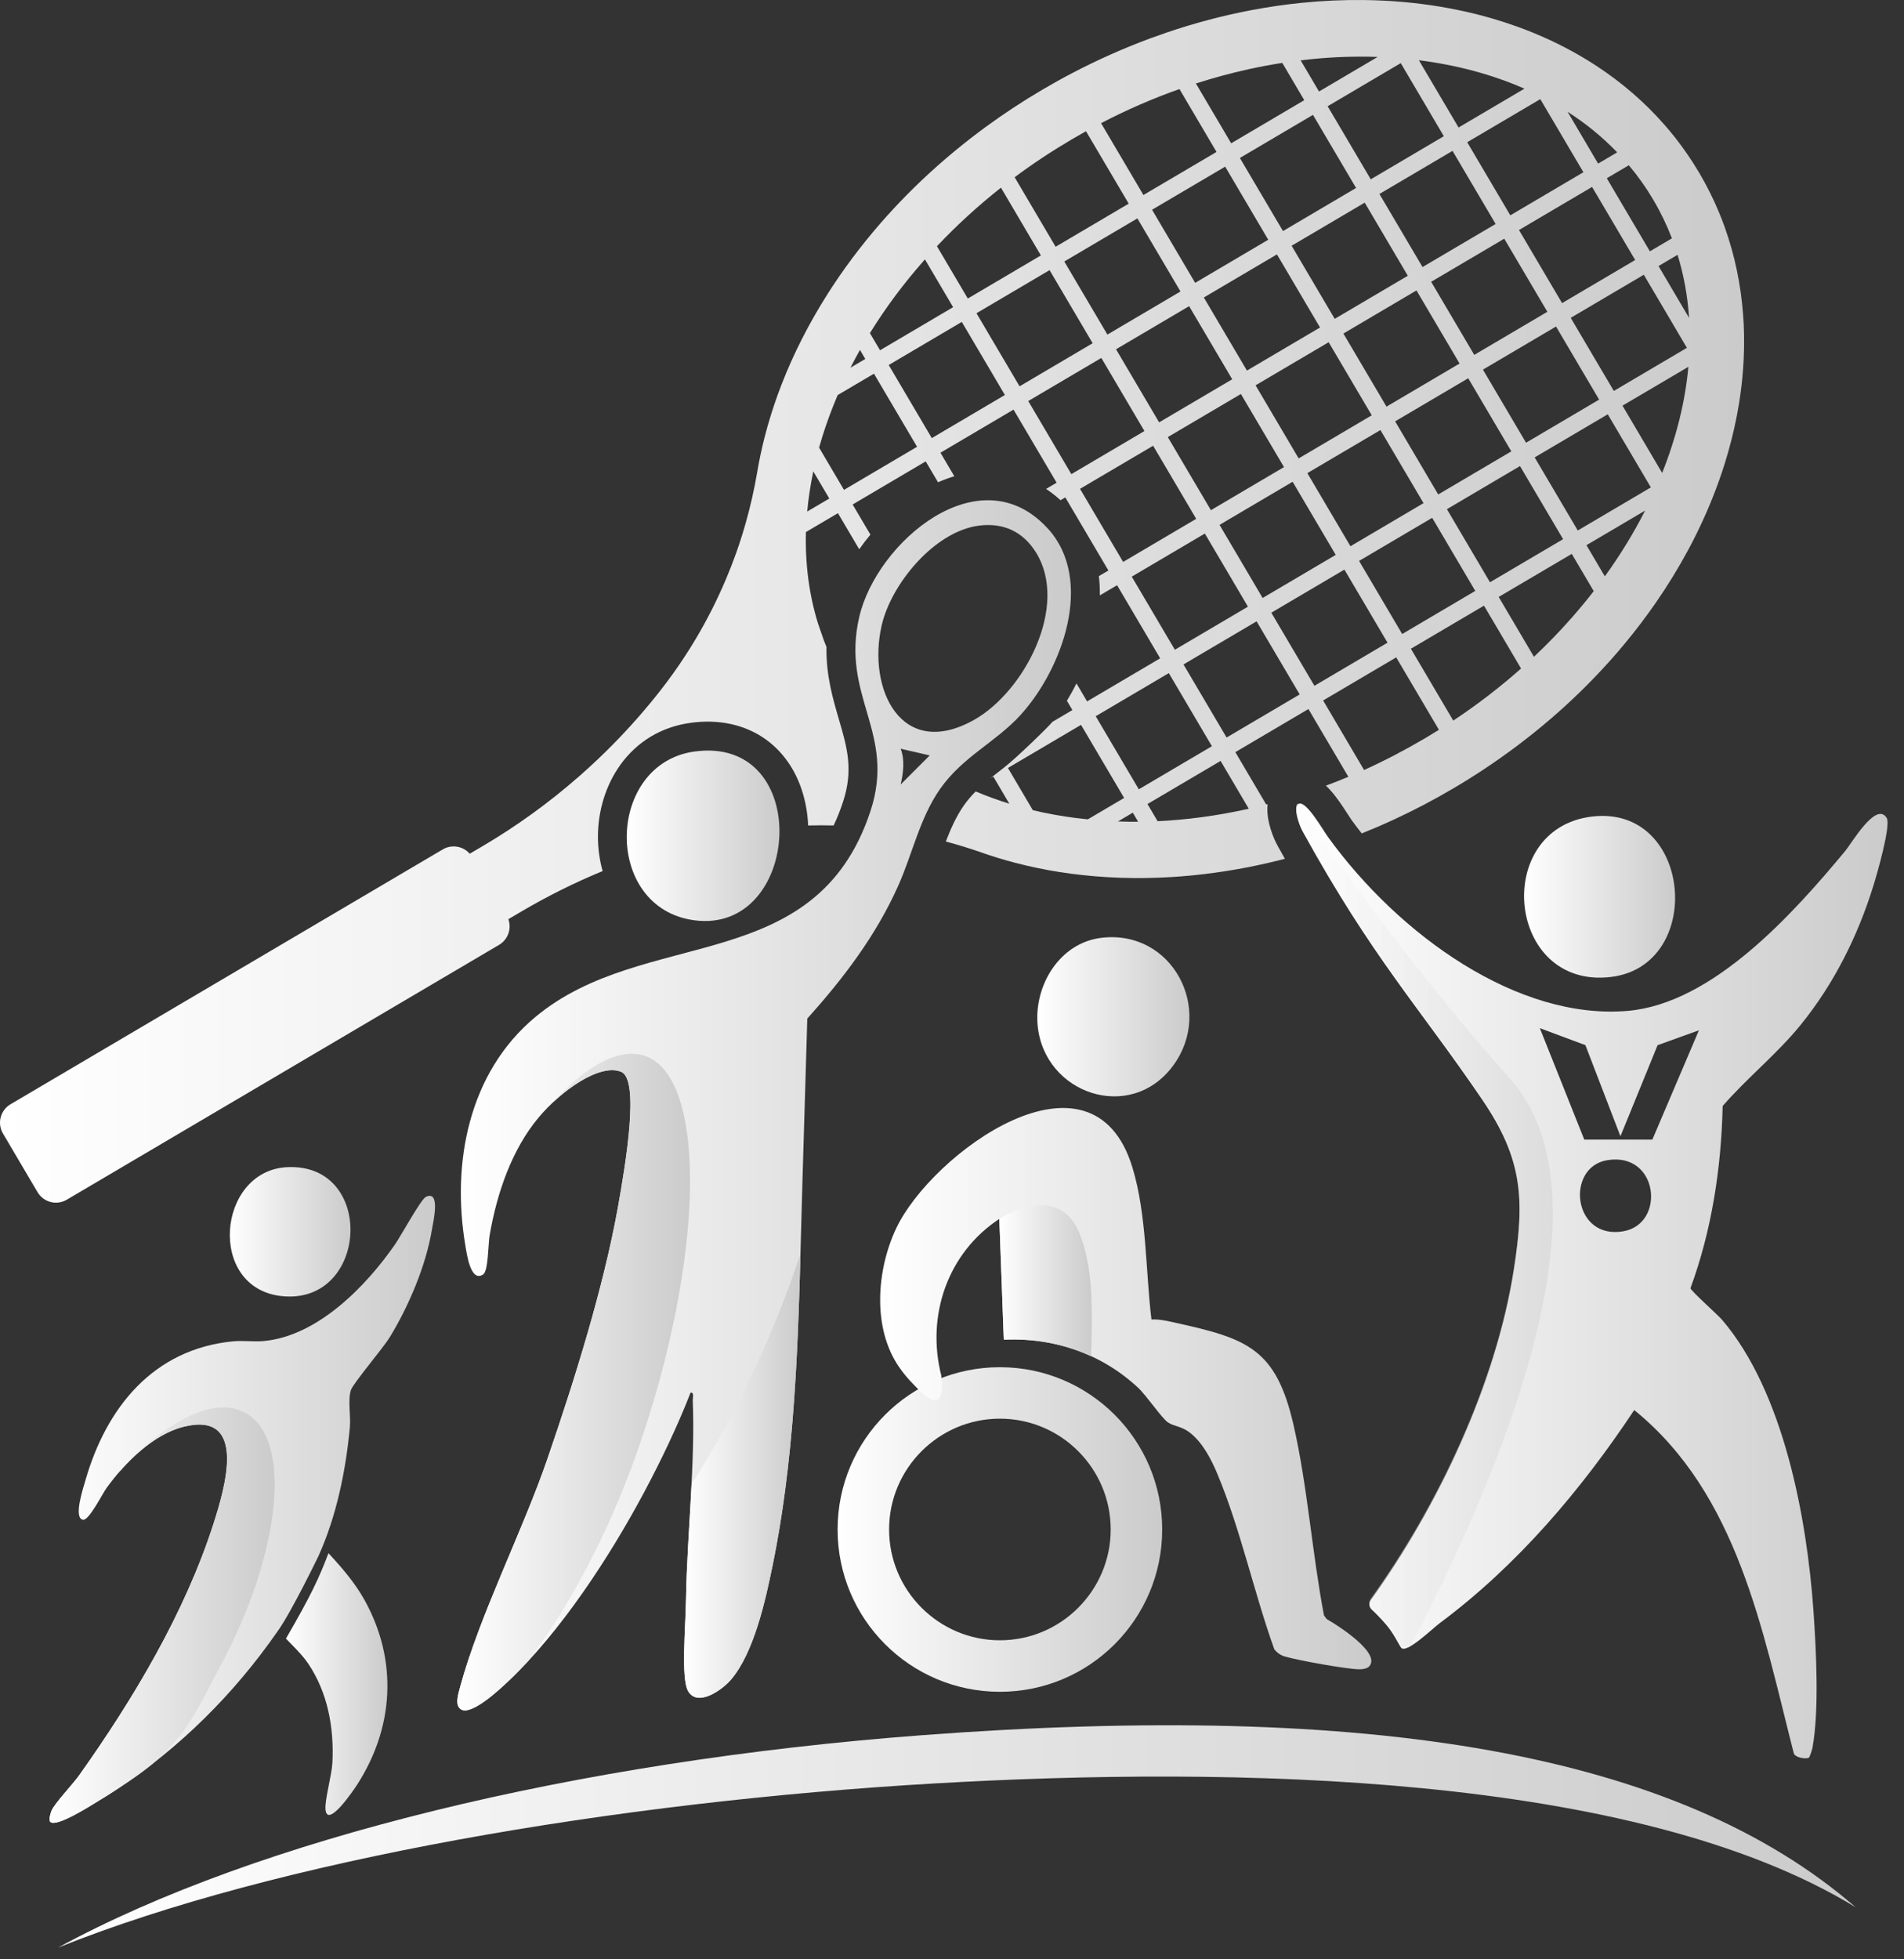
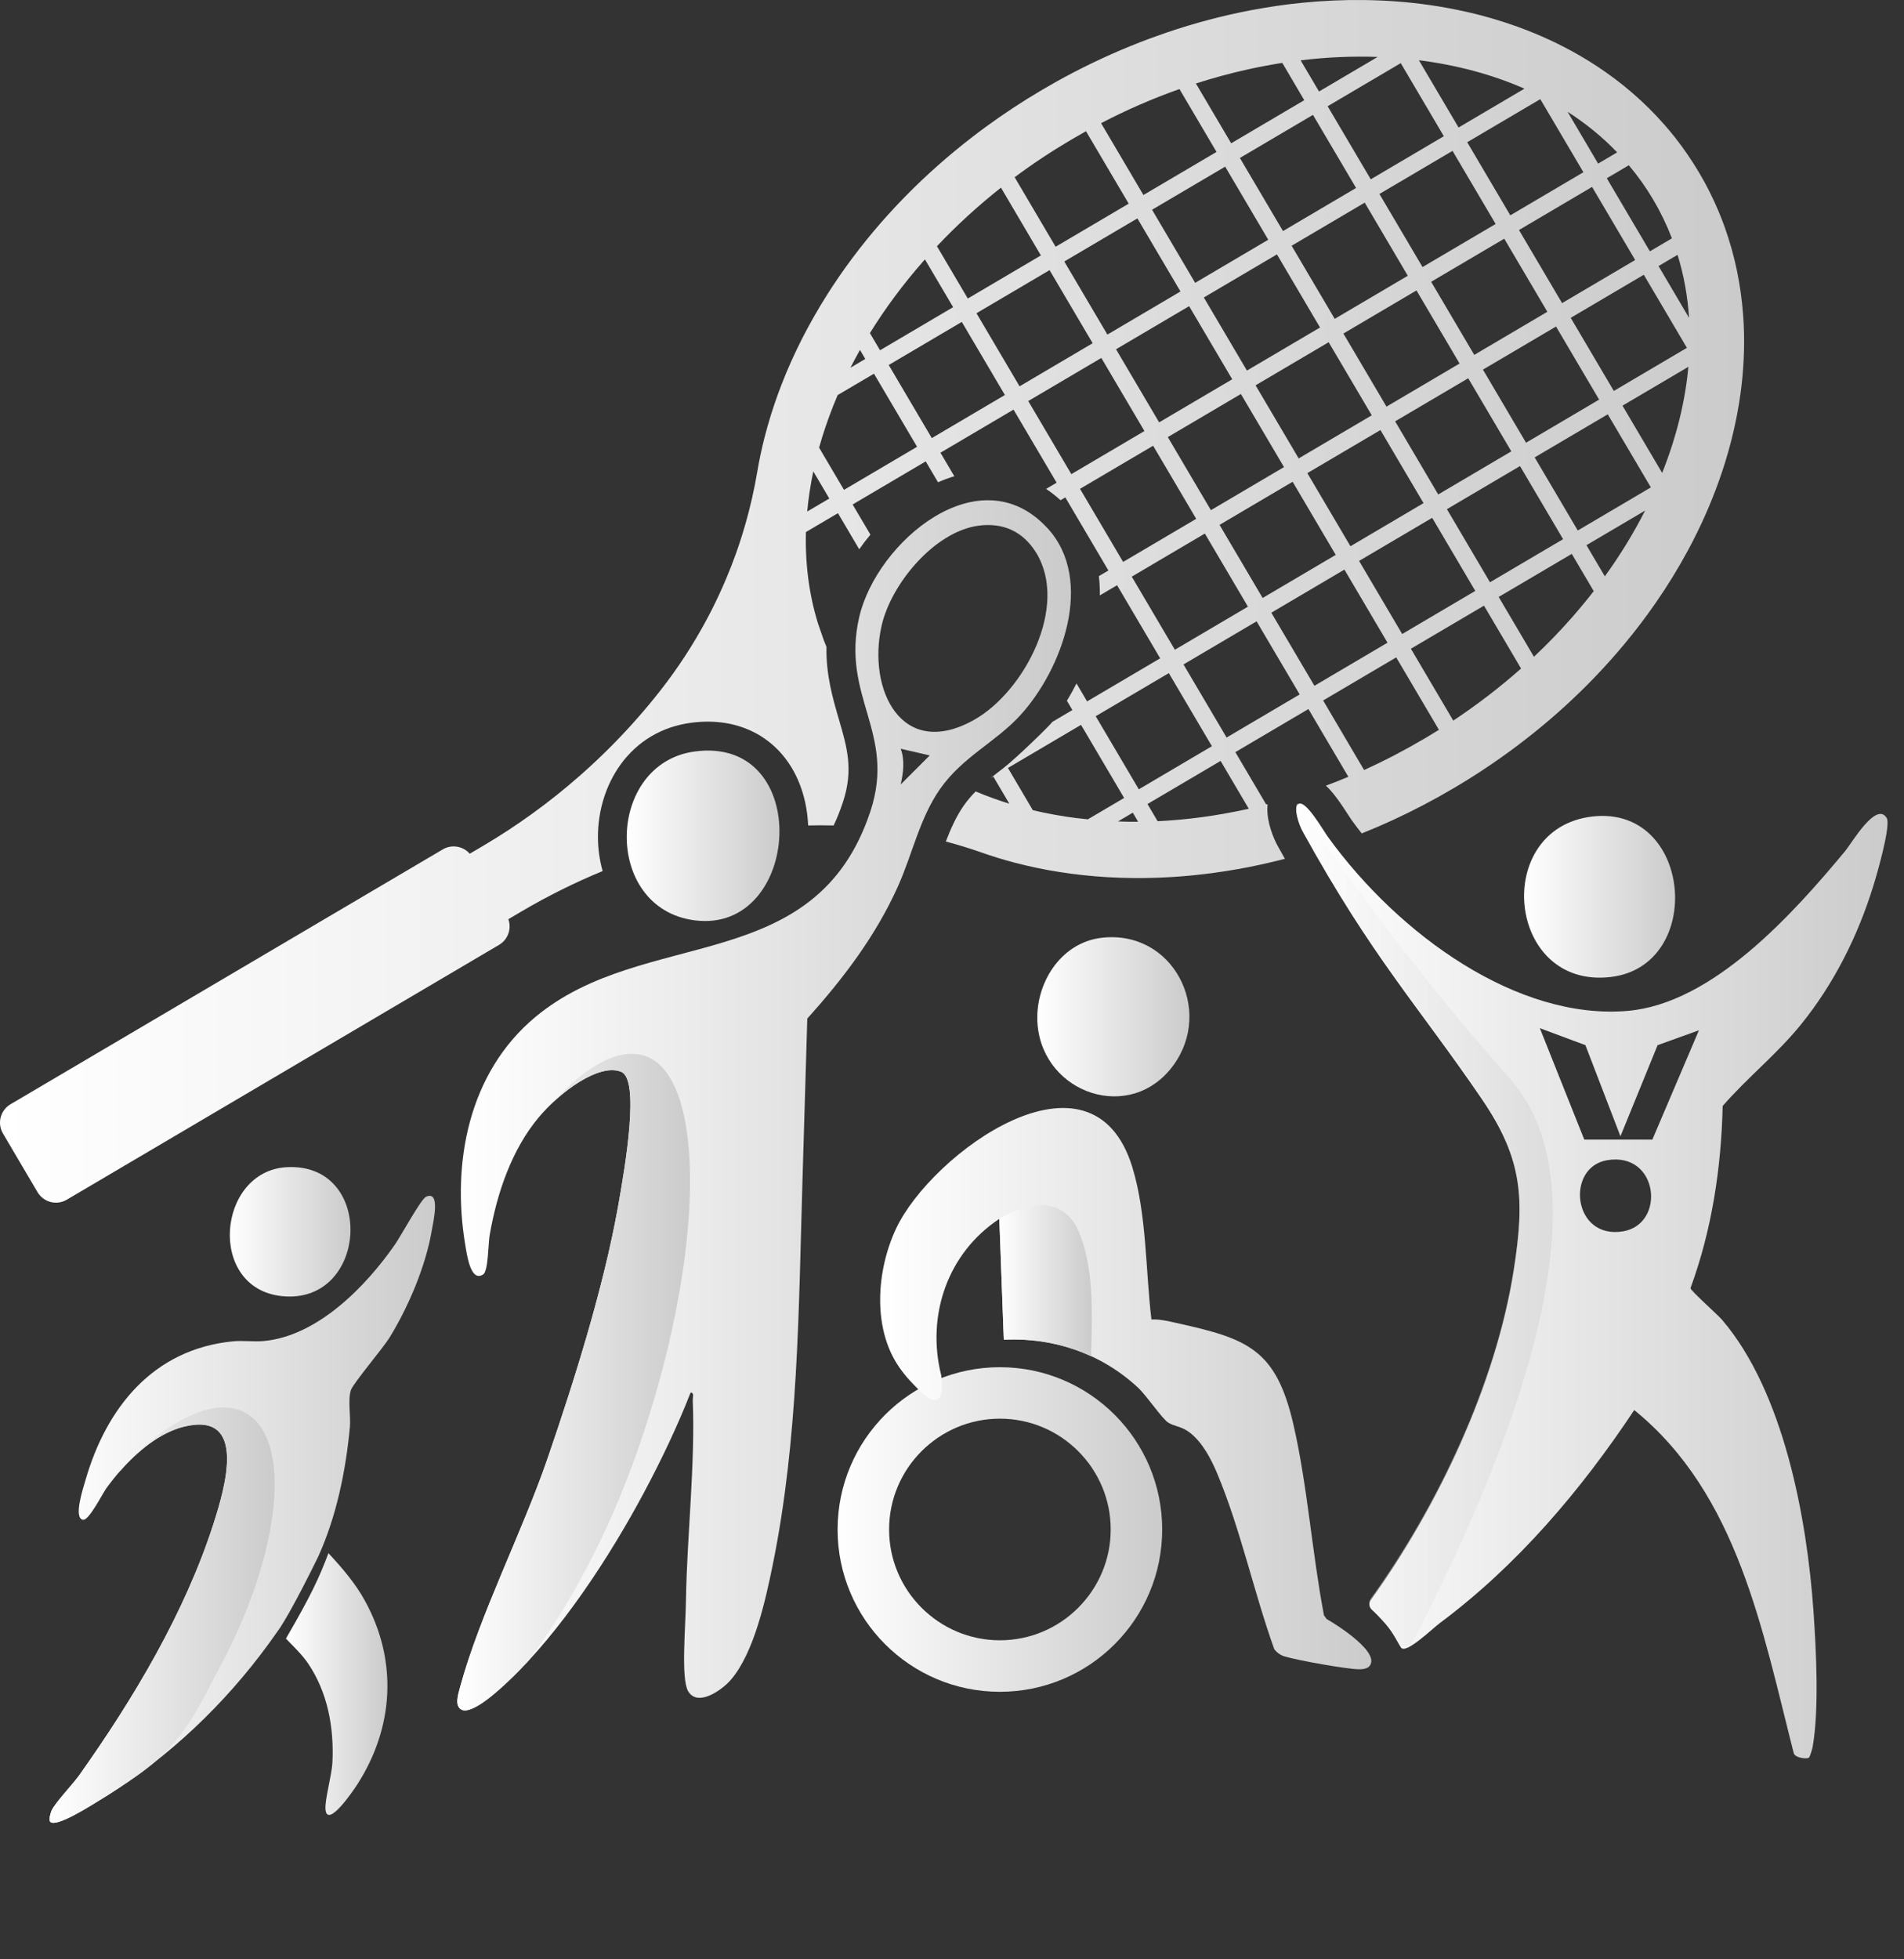
<svg xmlns="http://www.w3.org/2000/svg" fill="none" height="100%" overflow="visible" preserveAspectRatio="none" style="display: block;" viewBox="0 0 104 107" width="100%">
  <rect x="0" y="0" width="104" height="107" fill="#333333" stroke="none" />
  <g id="Group 1000014601">
    <g id="Group 1000014600">
      <g id="Group">
        <g id="Group_2">
          <g id="Group_3">
            <path d="M98.807 95.999C98.659 96.093 98.043 96.002 97.978 95.754C96.267 89.061 94.925 81.603 89.265 77.014C86.354 81.396 82.883 85.49 78.649 88.646C78.216 88.97 76.789 90.363 76.526 89.986C76.38 89.778 76.118 89.2 75.699 88.716C75.368 88.337 75.14 88.11 74.926 87.911C74.78 87.776 74.757 87.556 74.873 87.395C78.544 82.3 81.71 75.602 82.684 69.388C83.291 65.507 83.177 63.315 80.959 60.057C77.494 54.97 74.966 52.328 71.158 45.422C70.923 44.996 70.648 44.113 70.9 43.923C71.289 43.614 72.248 45.313 72.536 45.712C76.425 51.088 82.91 55.724 88.903 55.212C93.562 54.814 97.959 49.886 100.793 46.474C101.138 46.059 102.486 43.732 103.056 44.678C103.297 45.081 102.518 47.763 102.332 48.362C101.483 51.114 100.175 53.736 98.356 55.976C97.063 57.57 95.433 58.865 94.096 60.406C94.017 63.793 93.505 67.173 92.338 70.355C92.347 70.501 93.801 71.779 94.068 72.091C97.429 76.026 98.697 82.914 99.053 87.964C99.203 90.1 99.375 93.385 99.004 95.443C98.985 95.553 98.852 95.97 98.803 95.999H98.807ZM88.513 62.063L86.598 57.083L84.109 56.156L86.537 62.243H90.254L92.798 56.272L90.541 57.085L88.511 62.063H88.513ZM87.785 63.367C85.501 63.751 85.899 67.719 88.657 67.252C91.003 66.854 90.601 62.895 87.785 63.367Z" fill="url(#paint0_linear_0_64)" id="Vector" />
            <path d="M86.977 44.596C92.449 43.959 93.156 52.754 87.978 53.361C82.278 54.028 81.471 45.239 86.977 44.596Z" fill="url(#paint1_linear_0_64)" id="Vector_2" />
          </g>
          <g id="Group_4">
            <path d="M57.215 28.845C59.821 31.68 58.011 36.571 55.733 39.063C54.372 40.551 52.582 41.324 51.343 43.099C50.234 44.691 49.84 46.639 49.059 48.385C47.838 51.116 46.064 53.438 44.096 55.633L43.831 64.528C43.621 71.54 43.613 78.587 42.203 85.492C41.816 87.384 41.187 90.28 39.915 91.753C39.449 92.293 38.116 93.254 37.591 92.374C37.184 91.692 37.451 88.853 37.47 87.355C37.527 83.824 37.978 80.005 37.84 76.489C37.834 76.341 37.931 76.034 37.72 76.064C36.998 77.912 36.115 79.758 35.175 81.519C33.311 85.007 30.648 89.103 27.769 91.821C27.288 92.276 25.826 93.646 25.222 93.388C24.816 93.189 25.019 92.562 25.138 92.122C26.203 88.206 28.529 83.671 29.905 79.671C31.367 75.418 32.961 70.347 33.753 65.933C34.183 63.535 34.945 58.96 33.931 58.543C32.739 58.052 30.593 59.629 29.42 61.035C27.97 62.768 27.151 65.12 26.744 67.474C26.668 67.918 26.672 69.415 26.399 69.601C25.703 70.078 25.498 68.484 25.419 68.031C24.657 63.509 25.595 58.59 29.234 55.552C35.214 50.561 44.538 53.402 47.544 44.308C48.964 40.009 45.918 38.062 46.936 33.688C47.887 29.607 53.507 24.813 57.213 28.847L57.215 28.845ZM53.443 28.712C51.032 29.04 48.674 31.893 48.156 34.171C47.364 37.659 49.246 41.527 53.189 39.327C55.941 37.793 58.42 33.087 56.576 30.155C55.863 29.021 54.779 28.53 53.443 28.712ZM50.785 41.26L49.197 40.894C49.432 41.508 49.341 42.219 49.197 42.845L50.782 41.26H50.785Z" fill="url(#paint2_linear_0_64)" id="Vector_3" />
            <path d="M37.934 41.046C44.451 40.153 43.784 51.033 37.934 50.265C32.91 49.604 33.09 41.711 37.934 41.046Z" fill="url(#paint3_linear_0_64)" id="Vector_4" />
-             <path d="M37.47 87.355C37.449 88.853 37.182 91.692 37.591 92.374C38.116 93.254 39.449 92.293 39.915 91.753C41.187 90.28 41.816 87.384 42.203 85.492C43.348 79.885 43.571 74.182 43.725 68.479C42.214 73.005 40.205 77.234 37.775 81.076C37.669 83.189 37.504 85.32 37.472 87.355H37.47Z" fill="url(#paint4_linear_0_64)" id="Vector_5" />
            <path d="M35.245 57.68C33.842 57.189 32.042 58.181 30.157 60.249C31.352 59.115 32.959 58.139 33.931 58.539C34.943 58.956 34.183 63.53 33.753 65.929C32.961 70.342 31.369 75.414 29.905 79.666C28.529 83.667 26.202 88.201 25.138 92.117C25.017 92.558 24.816 93.186 25.222 93.383C25.826 93.641 27.288 92.272 27.769 91.817C28.122 91.484 28.471 91.129 28.817 90.758C30.988 87.905 33.181 83.928 34.837 79.19C38.492 68.74 38.645 58.865 35.245 57.675V57.68Z" fill="url(#paint5_linear_0_64)" id="Vector_6" />
          </g>
          <g id="Group_5">
            <path d="M54.616 77.484C57.954 77.484 60.668 80.2 60.668 83.536C60.668 86.872 57.952 89.588 54.616 89.588C51.28 89.588 48.564 86.872 48.564 83.536C48.564 80.2 51.28 77.484 54.616 77.484ZM54.616 74.673C49.72 74.673 45.751 78.642 45.751 83.538C45.751 88.434 49.72 92.401 54.616 92.401C59.512 92.401 63.481 88.432 63.481 83.538C63.481 78.644 59.512 74.673 54.616 74.673Z" fill="url(#paint6_linear_0_64)" id="Vector_7" />
            <g id="Group_6">
              <g id="Group_7">
                <path d="M60.176 51.219C64.054 50.768 66.317 55.144 64.09 58.186C61.755 61.376 57.016 59.735 56.677 55.995C56.478 53.812 57.886 51.486 60.176 51.219Z" fill="url(#paint7_linear_0_64)" id="Vector_8" />
                <path d="M72.473 88.439L72.318 88.227C71.668 84.825 71.421 81.163 70.65 77.806C69.695 73.657 68.125 73.111 64.236 72.252C63.794 72.154 63.352 72.044 62.894 72.067C62.572 69.402 62.64 66.339 61.855 63.763C59.662 56.562 50.873 62.999 48.947 67.099C47.88 69.368 47.635 72.537 49.114 74.671C49.499 75.228 49.853 75.575 50.312 76.032C51.009 76.71 51.635 76.726 51.413 75.122C50.585 71.856 51.762 68.429 54.586 66.572L54.831 73.168C57.571 73.041 60.159 73.928 62.162 75.791C62.638 76.235 63.453 77.459 63.802 77.692C64.126 77.908 64.522 77.891 64.971 78.231C65.678 78.769 66.154 79.686 66.493 80.496C67.763 83.534 68.491 86.978 69.606 90.083C69.765 90.276 69.947 90.407 70.189 90.477C70.874 90.68 73.567 91.169 74.236 91.171C74.418 91.171 74.579 91.154 74.74 91.059C75.576 90.341 72.976 88.714 72.475 88.434L72.473 88.439Z" fill="url(#paint8_linear_0_64)" id="Vector_9" />
              </g>
              <path d="M59.042 67.561C57.901 64.312 54.497 66.632 54.584 66.574L54.829 73.17C56.508 73.092 58.129 73.397 59.596 74.074C59.613 73.644 59.626 73.185 59.63 72.709C59.649 71.024 59.651 69.299 59.042 67.563V67.561Z" fill="url(#paint9_linear_0_64)" id="Vector_10" />
            </g>
          </g>
          <path d="M82.477 58.914C77.411 53.243 73.258 47.42 70.858 43.885C70.684 44.143 70.938 44.941 71.158 45.339C74.966 52.246 77.494 54.888 80.959 59.974C83.179 63.232 83.294 65.425 82.684 69.305C81.71 75.52 78.544 82.217 74.873 87.312C74.757 87.473 74.78 87.693 74.926 87.829C75.142 88.028 75.369 88.254 75.699 88.633C76.12 89.118 76.382 89.696 76.526 89.903C76.615 90.03 76.833 89.956 77.102 89.791C82.727 79 87.997 65.095 82.475 58.914H82.477Z" fill="url(#paint10_linear_0_64)" id="Vector_11" opacity="0.41" />
          <g id="Group_8">
            <path d="M15.669 63.748C20.54 63.492 20.142 71.28 15.4 70.791C11.288 70.365 11.851 63.95 15.669 63.748Z" fill="url(#paint11_linear_0_64)" id="Vector_12" />
            <g id="Group_9">
              <path d="M17.941 84.829C17.447 86.148 16.975 87.162 15.618 89.497C16.004 89.897 16.501 90.367 16.836 90.864C17.907 92.456 18.252 94.376 18.157 96.273C18.123 96.963 17.729 98.309 17.78 98.834C17.883 99.888 19.308 97.782 19.496 97.492C21.524 94.359 21.74 90.699 19.924 87.412C19.397 86.457 18.679 85.625 17.941 84.831V84.829Z" fill="url(#paint12_linear_0_64)" id="Vector_13" />
              <path d="M17.405 84.969C17.405 84.969 15.872 88.14 15.144 89.122C12.794 92.509 9.818 95.47 6.37 97.735C6.059 97.941 5.744 98.14 5.424 98.332C5.028 98.571 3.074 99.835 2.746 99.503C2.659 99.424 2.729 99.101 2.814 98.897C2.979 98.497 3.98 97.445 4.313 96.978C7.268 92.82 10.102 88.087 11.666 83.204C12.261 81.345 13.567 77.055 10.047 77.92C8.351 78.337 6.81 79.904 5.822 81.267C5.585 81.595 4.855 83.064 4.533 83.007C3.993 82.914 4.55 81.258 4.668 80.846C5.809 76.872 8.377 73.687 12.716 73.261C13.277 73.206 13.857 73.295 14.408 73.244C17.354 72.969 19.989 70.258 21.581 67.961C21.89 67.514 22.993 65.495 23.264 65.368C24.085 64.983 23.66 66.75 23.592 67.163C23.266 69.125 22.324 71.346 21.287 73.039C20.906 73.659 19.282 75.562 19.166 75.926C18.992 76.47 19.166 77.34 19.111 77.948C18.884 80.363 18.374 82.814 17.403 84.971L17.405 84.969Z" fill="url(#paint13_linear_0_64)" id="Vector_14" />
              <path d="M13.385 77.154C11.713 76.256 9.122 77.558 6.595 80.257C6.584 80.285 6.576 80.314 6.565 80.342C7.509 79.264 8.731 78.246 10.047 77.922C13.567 77.055 12.261 81.347 11.667 83.206C10.102 88.089 7.268 92.822 4.313 96.98C3.981 97.447 2.977 98.499 2.814 98.9C2.732 99.103 2.662 99.427 2.747 99.505C3.075 99.839 5.026 98.573 5.424 98.334C5.744 98.142 6.059 97.943 6.37 97.737C7.071 97.278 7.772 96.814 8.409 96.273C10.272 94.691 10.941 93.04 12.033 91C15.384 84.751 15.989 78.551 13.383 77.154H13.385Z" fill="url(#paint14_linear_0_64)" id="Vector_15" />
            </g>
          </g>
        </g>
-         <path d="M101.362 104.172C91.632 95.731 74.922 92.92 50.336 94.774C31.535 96.192 14.05 100.44 3.174 106.372C15.058 101.6 33.647 98.41 51.108 97.403C67.189 96.476 89.301 96.795 101.362 104.172Z" fill="url(#paint15_linear_0_64)" id="Vector_16" />
      </g>
      <path d="M33.88 41.779C34.807 40.492 36.134 39.698 37.718 39.48C40.025 39.162 42.008 40.007 43.158 41.795C43.765 42.742 44.091 43.897 44.142 45.085C44.606 45.072 45.071 45.072 45.535 45.085C45.721 44.693 45.891 44.27 46.043 43.809C46.627 42.043 46.272 40.826 45.821 39.285C45.484 38.131 45.116 36.87 45.143 35.331C45.09 35.204 45.039 35.079 44.991 34.95L44.68 34.05C44.193 32.475 43.975 30.799 44.021 29.059L45.77 28.028L46.932 29.999C47.124 29.726 47.328 29.459 47.544 29.201L46.572 27.554L50.564 25.2L51.237 26.341C51.532 26.212 51.828 26.1 52.127 26.011L51.369 24.726L55.361 22.372L57.715 26.364L57.139 26.703C57.412 26.885 57.675 27.09 57.928 27.321L58.189 27.166L60.543 31.159L60.022 31.466C60.062 31.808 60.079 32.158 60.075 32.518L61.017 31.963L63.371 35.955L59.379 38.309L58.801 37.327C58.638 37.651 58.462 37.966 58.276 38.273L58.576 38.781L57.486 39.425C57.298 39.668 55.513 41.408 54.817 41.944C54.574 42.132 54.332 42.316 54.101 42.505L54.256 42.413L55.13 43.895C54.495 43.7 53.883 43.476 53.293 43.226C53.058 43.463 52.84 43.717 52.643 43.997C52.239 44.577 51.938 45.246 51.663 45.961C52.319 46.137 52.971 46.336 53.614 46.562C54.199 46.768 54.798 46.952 55.407 47.113C55.841 47.227 56.28 47.329 56.724 47.42C56.906 47.458 57.086 47.492 57.27 47.526C57.664 47.597 58.062 47.661 58.464 47.714C60.234 47.951 62.075 48.017 63.955 47.904C64.3 47.883 64.645 47.858 64.99 47.824C65.058 47.818 65.126 47.811 65.193 47.805C65.989 47.724 66.791 47.614 67.598 47.471C68.356 47.337 69.114 47.174 69.876 46.984C69.977 46.958 70.081 46.931 70.183 46.905C70.049 46.668 69.916 46.427 69.778 46.179C69.562 45.788 69.211 44.935 69.226 44.166C69.226 44.081 69.23 43.999 69.236 43.919C69.211 43.925 69.188 43.931 69.162 43.938L67.477 41.08L71.469 38.726L73.65 42.426C73.243 42.598 72.835 42.759 72.424 42.911C72.843 43.3 73.22 43.853 73.643 44.509C73.709 44.611 73.792 44.74 73.821 44.78C74.001 45.03 74.189 45.275 74.38 45.519C74.674 45.4 74.969 45.28 75.261 45.155C75.546 45.032 75.832 44.903 76.118 44.772C77.225 44.261 78.322 43.686 79.403 43.048C79.67 42.89 79.934 42.731 80.197 42.566C80.462 42.401 80.724 42.234 80.984 42.062C82.307 41.19 83.552 40.25 84.708 39.255C84.949 39.048 85.186 38.838 85.419 38.627C86.632 37.526 87.745 36.362 88.749 35.151C89.354 34.423 89.917 33.678 90.444 32.918C91.094 31.98 91.68 31.021 92.205 30.049C92.381 29.724 92.548 29.398 92.709 29.067C93.312 27.833 93.814 26.58 94.208 25.321C94.343 24.889 94.466 24.455 94.576 24.021C94.631 23.805 94.682 23.589 94.731 23.373C94.834 22.912 94.923 22.448 94.997 21.987C95.198 20.729 95.287 19.476 95.262 18.238C95.256 17.884 95.239 17.533 95.211 17.184C95.088 15.543 94.756 13.939 94.204 12.398C94.098 12.101 93.983 11.807 93.861 11.517C93.562 10.808 93.215 10.116 92.817 9.443C92.419 8.77 91.981 8.13 91.507 7.525C91.312 7.277 91.109 7.034 90.901 6.799C89.822 5.569 88.579 4.502 87.203 3.6C86.911 3.408 86.611 3.224 86.306 3.046C85.237 2.424 84.094 1.896 82.898 1.463C82.458 1.304 82.011 1.158 81.556 1.024C81.344 0.961 81.13 0.902 80.915 0.844C80.483 0.73 80.042 0.629 79.598 0.538C78.305 0.273 76.965 0.104 75.593 0.036C75.227 0.017 74.858 0.006 74.49 0.002C73.385 -0.011 72.263 0.038 71.127 0.152C70.208 0.243 69.283 0.379 68.354 0.554C66.808 0.847 65.25 1.257 63.701 1.786C63.403 1.888 63.104 1.994 62.806 2.104C61.375 2.635 59.95 3.268 58.547 4.003C58.271 4.147 57.998 4.295 57.725 4.447C57.456 4.597 57.188 4.75 56.919 4.909C55.837 5.546 54.804 6.229 53.82 6.949C53.566 7.135 53.316 7.324 53.071 7.514C51.8 8.497 50.619 9.542 49.535 10.641C49.307 10.872 49.085 11.104 48.864 11.339C48.329 11.913 47.819 12.499 47.336 13.096C46.822 13.731 46.335 14.379 45.88 15.037C45.842 15.092 45.804 15.15 45.766 15.205C45.569 15.492 45.378 15.78 45.194 16.073C44.187 17.662 43.35 19.305 42.703 20.968C42.554 21.345 42.417 21.726 42.29 22.105C42.231 22.281 42.173 22.457 42.118 22.634C41.983 23.066 41.86 23.5 41.75 23.934C41.596 24.546 41.466 25.158 41.363 25.769C41.202 26.72 40.99 27.657 40.728 28.58C40.613 28.985 40.489 29.387 40.355 29.785C40.304 29.933 40.254 30.081 40.201 30.229C40.031 30.704 39.849 31.171 39.652 31.635C39.176 32.761 38.624 33.855 37.995 34.907C37.815 35.208 37.631 35.507 37.438 35.801C37.013 36.455 36.56 37.09 36.077 37.706C35.271 38.737 34.407 39.717 33.493 40.646C32.919 41.23 32.322 41.793 31.708 42.335C31.678 42.361 31.649 42.386 31.621 42.411C29.996 43.834 28.239 45.108 26.37 46.209L25.658 46.628C25.296 46.213 24.678 46.101 24.187 46.391L0.575 60.311C0.02 60.639 -0.166 61.354 0.162 61.909L2.05 65.112C2.378 65.666 3.094 65.853 3.648 65.524L27.261 51.605C27.752 51.315 27.953 50.72 27.767 50.203L28.478 49.784C29.907 48.942 31.391 48.205 32.917 47.576C32.752 46.986 32.663 46.361 32.661 45.726C32.656 44.278 33.093 42.873 33.888 41.77L33.88 41.779ZM50.897 23.928L48.543 19.936L52.535 17.582L54.889 21.574L50.897 23.928ZM53.337 17.108L57.33 14.754L59.683 18.746L55.691 21.1L53.337 17.108ZM75.733 22.209L73.379 18.217L77.371 15.863L79.725 19.855L75.733 22.209ZM80.197 20.66L82.551 24.652L78.558 27.006L76.205 23.013L80.197 20.66ZM74.928 22.683L70.936 25.037L68.582 21.045L72.574 18.691L74.928 22.683ZM68.11 20.24L65.756 16.248L69.749 13.894L72.102 17.887L68.11 20.24ZM67.306 20.715L63.314 23.068L60.96 19.076L64.952 16.722L67.306 20.715ZM67.78 21.519L70.134 25.511L66.142 27.865L63.788 23.873L67.78 21.519ZM70.606 26.313L72.96 30.306L68.968 32.66L66.614 28.667L70.606 26.313ZM71.41 25.841L75.402 23.488L77.756 27.48L73.764 29.834L71.41 25.841ZM78.228 28.282L80.582 32.274L76.59 34.628L74.236 30.636L78.228 28.282ZM79.033 27.81L83.025 25.456L85.379 29.448L81.386 31.802L79.033 27.81ZM81.001 20.188L84.993 17.834L87.347 21.826L83.355 24.18L81.001 20.188ZM85.796 17.36L89.788 15.006L92.142 18.998L88.15 21.352L85.796 17.36ZM85.324 16.555L82.97 12.563L86.962 10.209L89.316 14.201L85.324 16.555ZM84.519 17.029L80.527 19.383L78.173 15.391L82.165 13.037L84.519 17.029ZM77.701 14.586L75.347 10.594L79.34 8.24L81.694 12.233L77.701 14.586ZM76.897 15.061L72.905 17.415L70.551 13.422L74.543 11.068L76.897 15.061ZM70.079 12.62L67.725 8.628L71.717 6.274L74.071 10.266L70.079 12.62ZM69.274 13.094L65.282 15.448L62.928 11.456L66.921 9.102L69.274 13.094ZM64.48 15.92L60.488 18.274L58.134 14.282L62.126 11.928L64.48 15.92ZM56.165 21.904L60.157 19.55L62.511 23.543L58.519 25.896L56.165 21.904ZM58.993 26.699L62.986 24.345L65.339 28.337L61.347 30.691L58.993 26.699ZM61.819 31.495L65.811 29.141L68.165 33.134L64.173 35.487L61.819 31.495ZM58.822 44.685C57.994 44.581 57.192 44.435 56.415 44.251L55.056 41.944L59.048 39.59L61.402 43.582L59.419 44.75C59.22 44.729 59.021 44.708 58.824 44.683L58.822 44.685ZM61.066 44.865L61.876 44.386L62.166 44.88C61.798 44.884 61.432 44.88 61.066 44.865ZM59.85 39.118L63.843 36.764L66.197 40.756L62.204 43.11L59.85 39.118ZM68.21 44.17C68.176 44.179 68.144 44.185 68.11 44.194C66.463 44.556 64.831 44.776 63.231 44.852L62.678 43.914L66.671 41.56L68.21 44.17ZM66.999 40.282L64.645 36.29L68.637 33.936L70.991 37.928L66.999 40.282ZM69.442 33.464L73.434 31.11L75.788 35.102L71.796 37.456L69.442 33.464ZM77.801 40.343C76.723 40.978 75.625 41.55 74.509 42.056L72.272 38.258L76.264 35.904L78.597 39.861C78.334 40.024 78.07 40.185 77.803 40.343H77.801ZM83.082 36.514C81.928 37.536 80.692 38.487 79.38 39.357L77.066 35.432L81.058 33.079L83.084 36.514H83.082ZM87.053 32.287C86.674 32.774 86.276 33.254 85.861 33.728C85.207 34.471 84.515 35.187 83.787 35.871L81.861 32.604L85.853 30.251L87.053 32.287ZM87.659 31.478L86.655 29.776L89.858 27.888C89.233 29.118 88.499 30.316 87.659 31.478ZM86.181 28.974L83.827 24.982L87.819 22.628L90.173 26.62L86.181 28.974ZM90.791 25.831L88.624 22.156L92.222 20.035C92.051 21.919 91.572 23.869 90.789 25.833L90.791 25.831ZM91.632 13.92C91.972 15.02 92.182 16.174 92.26 17.362L90.592 14.531L91.632 13.918V13.92ZM90.313 10.925C90.709 11.595 91.045 12.294 91.323 13.018L90.12 13.727L87.766 9.735L88.969 9.026C89.468 9.618 89.917 10.251 90.313 10.922V10.925ZM88.332 8.321L87.292 8.935L85.624 6.105C86.628 6.748 87.534 7.491 88.332 8.321ZM86.488 9.407L82.496 11.761L80.142 7.768L84.134 5.415L86.488 9.407ZM83.268 4.843L79.67 6.964L77.502 3.289C79.6 3.556 81.537 4.081 83.268 4.843ZM76.512 3.448L78.865 7.44L74.873 9.794L72.519 5.802L76.512 3.448ZM75.25 3.109L72.047 4.998L71.044 3.296C72.466 3.122 73.872 3.061 75.25 3.109ZM68.203 3.78C68.819 3.645 69.431 3.531 70.041 3.435L71.241 5.472L67.249 7.826L65.322 4.559C66.273 4.255 67.234 3.994 68.201 3.78H68.203ZM64.423 4.862L66.448 8.298L62.456 10.651L60.143 6.727C61.54 5.999 62.968 5.379 64.423 4.864V4.862ZM58.513 7.629C58.779 7.472 59.048 7.318 59.319 7.167L61.652 11.123L57.66 13.477L55.422 9.68C56.404 8.947 57.437 8.264 58.515 7.629H58.513ZM54.675 10.251L56.855 13.951L52.863 16.305L51.178 13.448C52.254 12.307 53.422 11.24 54.673 10.251H54.675ZM50.454 14.244C50.477 14.218 50.499 14.193 50.522 14.167L52.061 16.777L48.069 19.131L47.516 18.194C48.359 16.83 49.339 15.509 50.454 14.244ZM46.974 19.112L47.264 19.605L46.453 20.084C46.619 19.758 46.792 19.434 46.972 19.114L46.974 19.112ZM45.526 22.133C45.6 21.949 45.677 21.762 45.755 21.578L47.738 20.41L50.092 24.402L46.1 26.756L44.741 24.448C44.955 23.68 45.217 22.91 45.526 22.133ZM44.424 25.746L45.298 27.228L44.091 27.939C44.157 27.215 44.269 26.483 44.424 25.744V25.746Z" fill="url(#paint16_linear_0_64)" id="Vector_17" />
    </g>
  </g>
  <defs>
    <linearGradient gradientUnits="userSpaceOnUse" id="paint0_linear_0_64" x1="70.8" x2="103.102" y1="69.96" y2="69.96">
      <stop stop-color="white" />
      <stop offset="1" stop-color="#CBCBCB" />
    </linearGradient>
    <linearGradient gradientUnits="userSpaceOnUse" id="paint1_linear_0_64" x1="83.248" x2="91.497" y1="48.98" y2="48.98">
      <stop stop-color="white" />
      <stop offset="1" stop-color="#CBCBCB" />
    </linearGradient>
    <linearGradient gradientUnits="userSpaceOnUse" id="paint2_linear_0_64" x1="24.981" x2="58.498" y1="60.37" y2="60.37">
      <stop stop-color="white" />
      <stop offset="1" stop-color="#CBCBCB" />
    </linearGradient>
    <linearGradient gradientUnits="userSpaceOnUse" id="paint3_linear_0_64" x1="34.233" x2="42.575" y1="45.649" y2="45.649">
      <stop stop-color="white" />
      <stop offset="1" stop-color="#CBCBCB" />
    </linearGradient>
    <linearGradient gradientUnits="userSpaceOnUse" id="paint4_linear_0_64" x1="37.365" x2="43.725" y1="80.605" y2="80.605">
      <stop stop-color="white" />
      <stop offset="1" stop-color="#CBCBCB" />
    </linearGradient>
    <linearGradient gradientUnits="userSpaceOnUse" id="paint5_linear_0_64" x1="24.98" x2="37.691" y1="75.485" y2="75.485">
      <stop stop-color="white" />
      <stop offset="1" stop-color="#CBCBCB" />
    </linearGradient>
    <linearGradient gradientUnits="userSpaceOnUse" id="paint6_linear_0_64" x1="45.751" x2="63.481" y1="83.537" y2="83.537">
      <stop stop-color="white" />
      <stop offset="1" stop-color="#CBCBCB" />
    </linearGradient>
    <linearGradient gradientUnits="userSpaceOnUse" id="paint7_linear_0_64" x1="56.659" x2="64.969" y1="55.534" y2="55.534">
      <stop stop-color="white" />
      <stop offset="1" stop-color="#CBCBCB" />
    </linearGradient>
    <linearGradient gradientUnits="userSpaceOnUse" id="paint8_linear_0_64" x1="48.076" x2="74.904" y1="75.843" y2="75.843">
      <stop stop-color="white" />
      <stop offset="1" stop-color="#CBCBCB" />
    </linearGradient>
    <linearGradient gradientUnits="userSpaceOnUse" id="paint9_linear_0_64" x1="54.582" x2="59.636" y1="69.95" y2="69.95">
      <stop stop-color="white" />
      <stop offset="1" stop-color="#CBCBCB" />
    </linearGradient>
    <linearGradient gradientUnits="userSpaceOnUse" id="paint10_linear_0_64" x1="70.8" x2="84.813" y1="66.925" y2="66.925">
      <stop stop-color="white" />
      <stop offset="1" stop-color="#CBCBCB" />
    </linearGradient>
    <linearGradient gradientUnits="userSpaceOnUse" id="paint11_linear_0_64" x1="12.553" x2="19.144" y1="67.278" y2="67.278">
      <stop stop-color="white" />
      <stop offset="1" stop-color="#CBCBCB" />
    </linearGradient>
    <linearGradient gradientUnits="userSpaceOnUse" id="paint12_linear_0_64" x1="15.618" x2="21.162" y1="91.978" y2="91.978">
      <stop stop-color="white" />
      <stop offset="1" stop-color="#CBCBCB" />
    </linearGradient>
    <linearGradient gradientUnits="userSpaceOnUse" id="paint13_linear_0_64" x1="2.707" x2="23.763" y1="82.435" y2="82.435">
      <stop stop-color="white" />
      <stop offset="1" stop-color="#CBCBCB" />
    </linearGradient>
    <linearGradient gradientUnits="userSpaceOnUse" id="paint14_linear_0_64" x1="2.708" x2="15.002" y1="88.216" y2="88.216">
      <stop stop-color="white" />
      <stop offset="1" stop-color="#CBCBCB" />
    </linearGradient>
    <linearGradient gradientUnits="userSpaceOnUse" id="paint15_linear_0_64" x1="3.175" x2="101.363" y1="100.3" y2="100.3">
      <stop stop-color="white" />
      <stop offset="1" stop-color="#CBCBCB" />
    </linearGradient>
    <linearGradient gradientUnits="userSpaceOnUse" id="paint16_linear_0_64" x1="0.001" x2="95.267" y1="32.843" y2="32.843">
      <stop stop-color="white" />
      <stop offset="1" stop-color="#CBCBCB" />
    </linearGradient>
  </defs>
</svg>